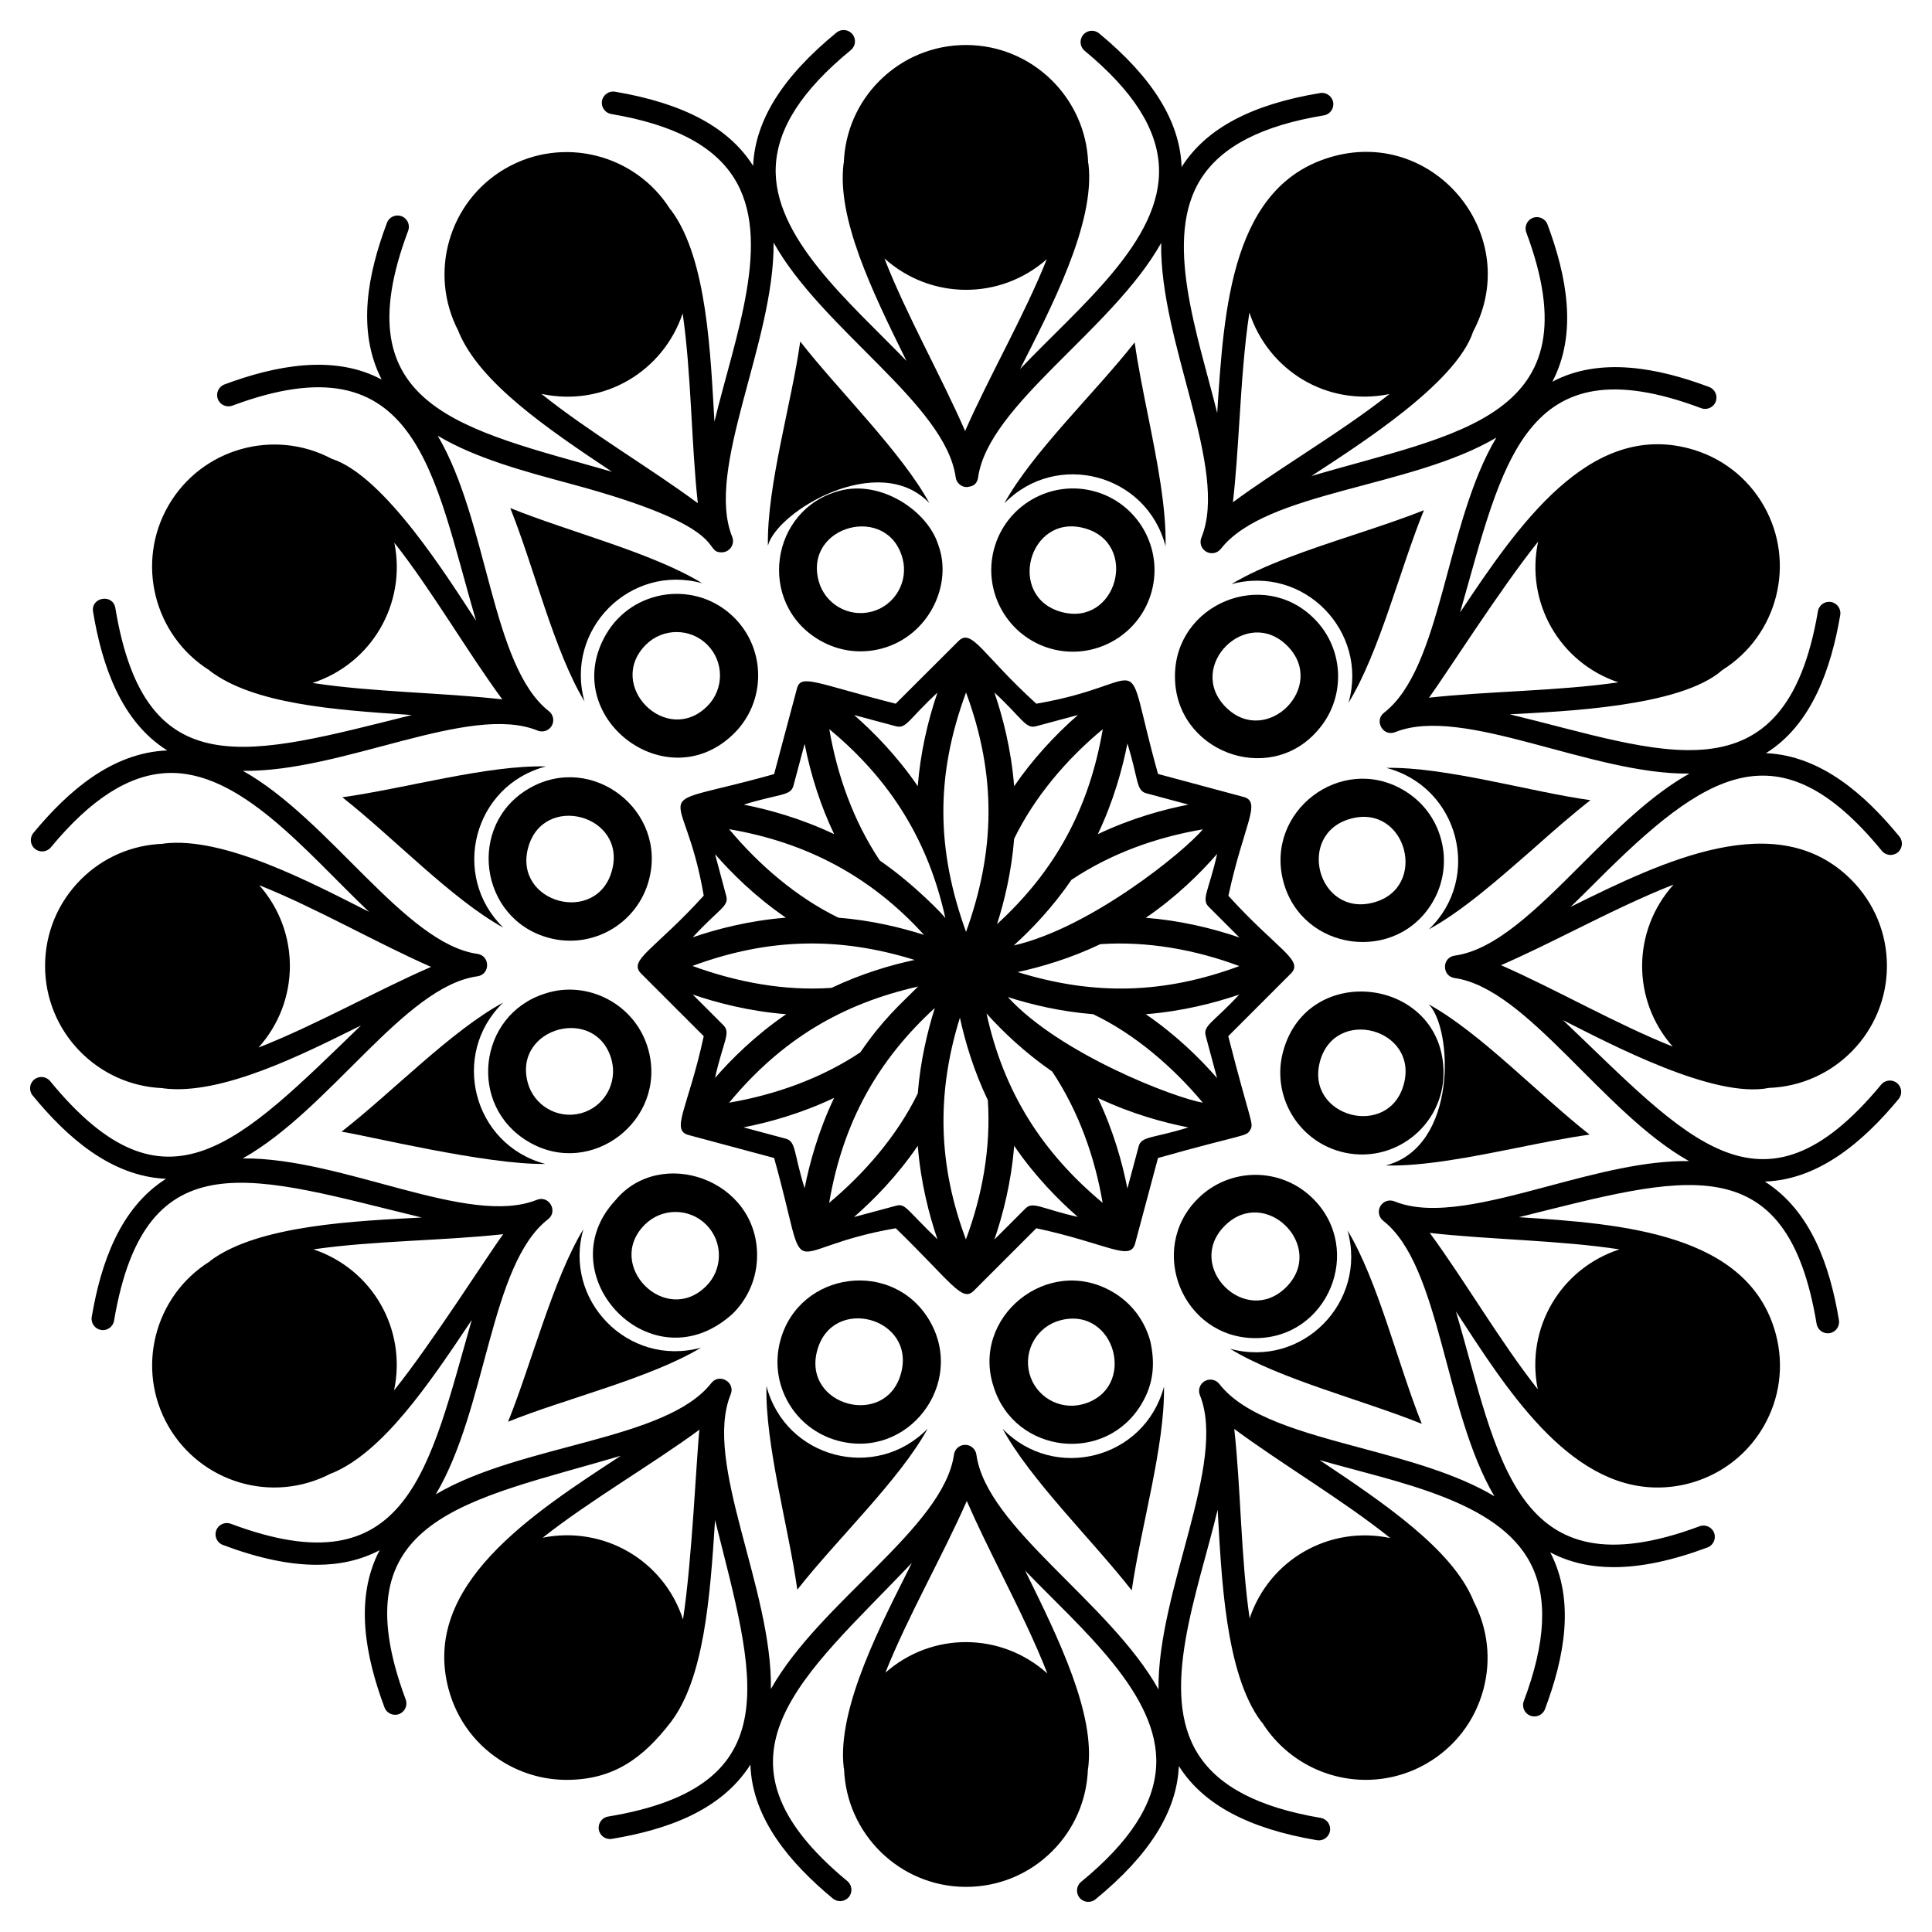
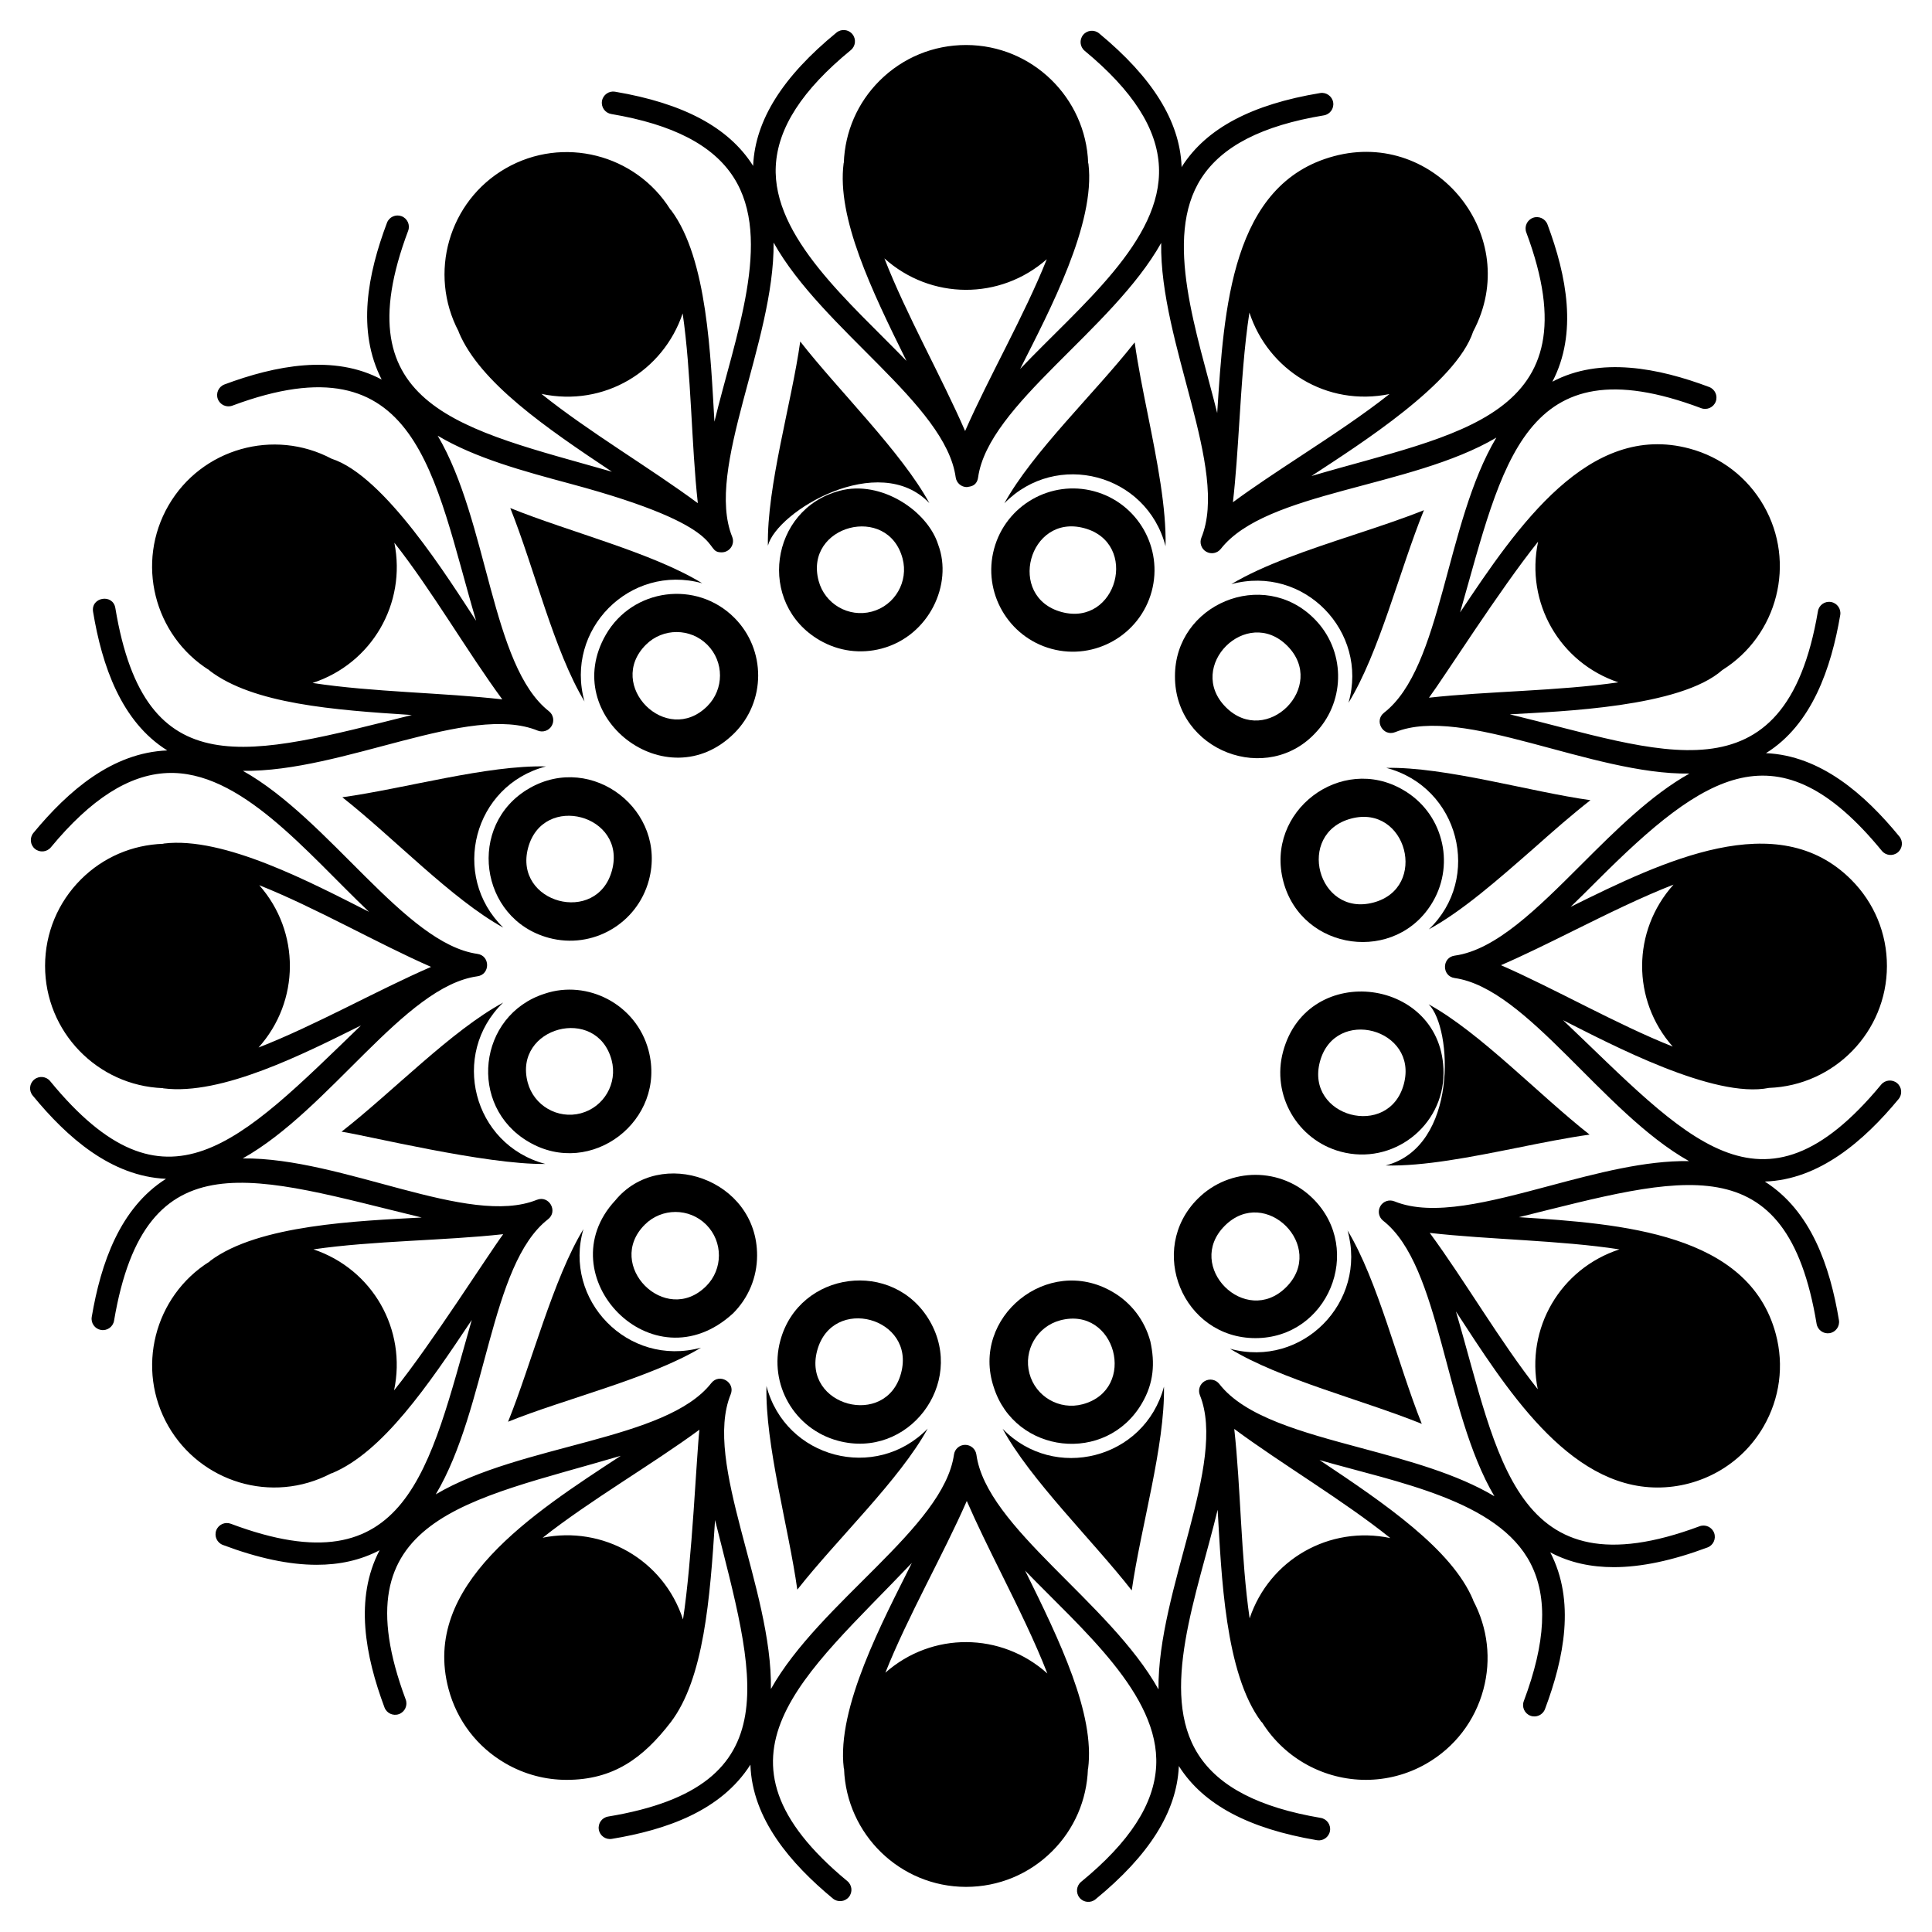
<svg xmlns="http://www.w3.org/2000/svg" fill="#000000" width="800px" height="800px" version="1.1" viewBox="144 144 512 512">
  <g>
    <path d="m157.29 430.51c-1.047-1.281-2.938-1.469-4.219-0.418-1.281 1.047-1.469 2.938-0.418 4.219 9.168 11.191 20.848 21.434 35.34 22.086-12.199 7.715-17.266 22.348-19.68 36.598-0.277 1.633 0.824 3.18 2.457 3.457 1.625 0.277 3.188-0.824 3.457-2.457 8.336-49.25 37.484-37.973 81.531-27.344-16.809 0.914-43.266 1.879-56.066 11.5-0.066 0.051-0.098 0.121-0.156 0.176-14.684 9.195-19.625 28.473-10.918 43.621 8.496 14.777 27.355 20.797 43.164 12.504 0.078-0.027 0.16-0.016 0.238-0.051 13.402-5.617 25.41-23.184 37-40.598-11.328 39.512-16.832 71.68-63.852 54.008-1.543-0.582-3.281 0.199-3.863 1.75s0.203 3.281 1.754 3.863c9.332 3.512 17.582 5.262 24.867 5.262 5.922 0 11.516-1.152 16.676-3.863-6.727 12.828-3.793 28.043 1.289 41.664 0.582 1.555 2.312 2.344 3.859 1.762 1.551-0.578 2.34-2.305 1.766-3.856-18.02-48.312 16.398-52.594 56.996-64.59-23.453 15.355-52.965 34.25-45.648 61.785 2.227 8.375 7.582 15.379 15.078 19.723 5.109 2.961 10.695 4.371 16.215 4.371 12.375 0 20.254-5.734 27.602-15.285 8.785-11.555 10.406-32.727 11.738-53.57 10.273 41.121 20.484 70.492-28.34 78.578-1.633 0.27-2.742 1.816-2.469 3.449 0.27 1.645 1.824 2.738 3.445 2.469 14.344-2.375 28.906-7.363 36.734-19.668 0.449 14.398 10.719 26.262 21.859 35.48 1.266 1.051 3.16 0.883 4.223-0.398 1.055-1.277 0.879-3.164-0.398-4.223-39.863-32.988-11.512-54.195 17.098-84.32-7.644 15.289-19.988 38.371-18.039 54.367 0.008 0.082 0.059 0.148 0.074 0.227 0.629 17.312 14.832 31.227 32.27 31.254h0.055c8.625 0 16.738-3.359 22.848-9.465 5.84-5.836 9.145-13.516 9.453-21.73 0.012-0.059 0.047-0.109 0.055-0.172 1.824-14.445-7.41-33.672-16.699-52.445 14.898 15.438 35.676 32.859 34.734 51.719-0.504 10.141-7.012 20.199-19.887 30.75-1.281 1.051-1.469 2.941-0.418 4.223 1.047 1.285 2.941 1.465 4.219 0.418 14.266-11.688 21.484-23.164 22.078-35.09 0.004-0.09-0.004-0.18 0-0.27 0.043 0.07 0.078 0.145 0.121 0.211 6.422 10.043 18.359 16.414 36.488 19.484 1.609 0.281 3.18-0.809 3.457-2.457 0.277-1.633-0.824-3.18-2.457-3.457-16.363-2.769-26.977-8.266-32.438-16.801-10.543-16.473-0.273-42.434 5.125-64.863 1.012 17.176 1.902 43.336 11.57 56.191 0.059 0.078 0.148 0.105 0.211 0.176 6.125 9.734 16.645 15.215 27.473 15.215 5.465 0 11-1.387 16.066-4.297 7.496-4.312 12.859-11.293 15.105-19.648 2.141-7.977 1.16-16.289-2.688-23.562-0.02-0.055-0.012-0.109-0.031-0.164-5.637-13.426-23.266-25.461-40.703-37.078 20.613 5.918 47.309 10.617 55.93 27.41 4.629 9.016 4.035 20.949-1.801 36.48-0.582 1.551 0.203 3.281 1.754 3.863 1.543 0.582 3.281-0.199 3.863-1.75 5.094-13.551 8.066-28.707 1.398-41.543 5.238 2.781 10.914 3.922 16.82 3.922 7.277 0 15.52-1.738 24.84-5.215 1.551-0.578 2.34-2.309 1.766-3.859-0.582-1.551-2.312-2.34-3.859-1.762-49.309 18.391-53.23-18.512-64.566-56.93 12.914 19.734 29.496 46.66 53.43 46.66 11.191 0 22.082-5.781 28.074-16.121 4.336-7.481 5.496-16.207 3.262-24.57-7.16-26.758-40.801-29.195-68.07-30.949 43.121-10.703 70.934-19.773 78.887 28.266 0.273 1.637 1.844 2.742 3.449 2.469 1.633-0.27 2.738-1.816 2.469-3.449-2.375-14.332-7.387-28.945-19.648-36.727 14.391-0.48 26.23-10.711 35.457-21.863 1.055-1.277 0.879-3.164-0.398-4.223-1.266-1.051-3.16-0.883-4.223 0.398-31.891 38.543-51.555 14.039-84.312-17.09 12.656 6.391 40.039 20.902 54.586 17.957 17.309-0.629 31.227-14.832 31.258-32.27 0.016-8.648-3.348-16.785-9.465-22.906-19.543-19.566-49.852-4.934-74.355 7.199 2.336-2.254 4.68-4.594 7.051-6.961 28.57-28.531 48.012-41.336 75.422-7.887 1.047 1.277 2.934 1.465 4.219 0.418 1.281-1.051 1.469-2.941 0.418-4.223-9.18-11.203-20.887-21.453-35.352-22.078 12.172-7.543 17.305-22.543 19.688-36.605 0.277-1.633-0.824-3.18-2.457-3.457-1.637-0.281-3.188 0.824-3.457 2.457-8.727 51.539-42.152 36.816-81.664 27.312 13.695-0.797 45.23-1.859 56.344-11.742 14.68-9.199 19.629-28.461 10.941-43.578-4.312-7.496-11.289-12.863-19.648-15.105-26.664-7.16-45.543 20.52-60.801 43.422 11.305-39.371 16.73-71.855 63.887-54.129 1.547 0.582 3.277-0.199 3.863-1.75 0.582-1.551-0.203-3.281-1.754-3.863-13.363-5.023-28.883-8.125-41.543-1.398 6.727-12.828 3.797-28.035-1.289-41.668-0.582-1.551-2.312-2.344-3.859-1.766-1.551 0.578-2.34 2.309-1.766 3.859 18.395 49.309-18.508 53.227-56.926 64.566 0.18-0.121 0.352-0.234 0.531-0.352 12.035-7.914 37.793-24.188 42.324-37.949 13.312-25.133-9.852-53.707-36.887-46.461-27.211 7.277-29.164 40.312-30.949 68.07-5.191-20.895-14.461-46.34-4.227-62.203 5.492-8.516 16.121-13.973 32.492-16.68 1.633-0.27 2.742-1.816 2.469-3.449-0.27-1.637-1.863-2.742-3.445-2.469-18.133 3-30.09 9.328-36.551 19.348-0.066 0.105-0.117 0.215-0.184 0.316-0.004-0.121 0.008-0.242 0.004-0.363-0.547-11.91-7.695-23.398-21.855-35.117-1.27-1.051-3.164-0.883-4.223 0.398-1.055 1.277-0.879 3.164 0.398 4.223 12.785 10.582 19.227 20.648 19.684 30.77 0.898 19.531-20.949 36.883-36.789 53.551 7.836-15.52 20.031-38.508 18.105-54.367-0.012-0.082-0.059-0.148-0.074-0.23-0.625-17.309-14.852-31.227-32.32-31.258h-0.059c-8.641 0-16.77 3.356-22.895 9.457-5.859 5.84-9.18 13.531-9.484 21.758-0.012 0.055-0.043 0.094-0.051 0.148-1.836 14.422 7.379 33.605 16.66 52.348-14.875-15.395-35.574-32.789-34.637-51.609 0.504-10.141 7.012-20.199 19.887-30.754 1.281-1.051 1.469-2.941 0.418-4.223s-2.938-1.465-4.219-0.418c-14.266 11.688-21.484 23.168-22.078 35.094-0.004 0.09 0.004 0.18 0 0.266-0.043-0.07-0.074-0.145-0.121-0.211-6.422-10.043-18.363-16.414-36.488-19.484-1.602-0.273-3.184 0.82-3.457 2.457-0.277 1.633 0.824 3.18 2.457 3.457 16.363 2.769 26.977 8.266 32.438 16.801 10.52 16.434 0.324 42.277-5.094 64.734-1.02-17.062-1.816-43.184-11.5-56.07-0.051-0.066-0.125-0.102-0.184-0.164-9.195-14.68-28.477-19.613-43.617-10.91-15.16 8.715-20.586 27.895-12.488 43.238 0.02 0.055 0.012 0.113 0.031 0.168 5.617 13.402 23.184 25.41 40.59 37-39.469-11.309-71.68-16.832-54-63.852 0.582-1.551-0.203-3.281-1.754-3.863-1.547-0.582-3.281 0.199-3.863 1.754-5.121 13.625-8.039 28.59-1.398 41.539-12.641-6.793-28.273-3.703-41.66 1.293-1.551 0.578-2.34 2.305-1.766 3.856 0.582 1.555 2.312 2.34 3.859 1.762 49.402-18.422 53.258 18.664 64.586 57-7.211-10.984-24.238-38.414-38.277-42.926-15.301-8.109-34.465-2.754-43.227 12.355-8.77 15.125-3.883 34.441 10.793 43.684 0.047 0.039 0.07 0.098 0.121 0.137 11.551 8.785 32.723 10.406 53.562 11.738-43.211 10.785-70.668 19.379-78.57-28.34-0.633-3.898-6.555-2.926-5.902 0.992 2.348 14.18 7.418 29.098 19.66 36.734-14.555 0.582-26.191 10.641-35.469 21.855-1.055 1.277-0.879 3.168 0.398 4.223 1.262 1.051 3.16 0.883 4.223-0.398 10.582-12.789 20.645-19.227 30.77-19.691 19.414-0.883 36.98 21.047 53.547 36.785-15.27-7.711-38.422-20.031-54.363-18.102-0.078 0.008-0.141 0.055-0.219 0.07-8.203 0.289-15.883 3.578-21.73 9.402-6.137 6.117-9.527 14.254-9.539 22.918-0.031 17.488 13.863 31.773 31.195 32.434 0.059 0.012 0.105 0.047 0.164 0.055 15.492 1.965 37.348-9.234 52.355-16.664-32.281 31.18-51.672 52.207-82.371 14.75zm91.141 81.957c3.414-16.152-5.688-32.117-21.363-37.375 15.848-2.305 34.723-2.297 50.289-4.019-3.973 5.363-18.898 28.91-28.926 41.395zm76.574 60.703c-5.188-15.895-21.262-24.883-37.195-21.656 12.598-9.941 28.922-19.348 41.543-28.625-0.758 6.637-1.926 34.543-4.348 50.281zm96.555 14.32c-12.242-10.996-30.59-11.105-42.926-0.207 5.926-14.91 15.305-31.176 21.574-45.512 2.66 6.121 5.856 12.582 9.188 19.309 4.41 8.906 8.883 17.953 12.164 26.41zm90.887-35.887c-16.113-3.402-32.051 5.672-37.281 21.277-2.316-15.824-2.34-34.656-4.074-50.195 12.578 9.32 28.879 18.902 41.355 28.918zm60.719-76.504c-15.656 5.106-24.914 20.934-21.645 37.066-9.934-12.566-19.352-28.844-28.625-41.434 15.508 1.777 34.492 1.934 50.27 4.367zm-12.074-84.5c8.906-4.41 17.953-8.879 26.406-12.164-11.023 12.266-11.09 30.609-0.211 42.922-14.914-5.93-31.184-15.309-45.512-21.57 6.129-2.656 12.59-5.856 19.316-9.188zm-9.48-103.05c-3.414 16.133 5.699 32.055 21.273 37.277-15.879 2.32-34.691 2.34-50.191 4.074 3.973-5.359 18.91-28.887 28.918-41.352zm-79.176-31.766c0.633-9.918 1.285-19.988 2.668-28.953 4.969 15.227 20.438 25.012 37.125 21.598-7.004 5.543-15.281 10.996-23.438 16.363-6.414 4.219-12.57 8.266-18.055 12.309 0.762-6.629 1.223-13.824 1.699-21.316zm-94.059-43.309c12.289 11.039 30.688 11.109 43.031 0.223-5.961 14.945-15.316 31.102-21.645 45.527-6.293-14.473-15.605-30.867-21.387-45.75zm-90.891 35.91c16.695 3.559 32.309-6.082 37.426-21.324 2.312 15.914 2.285 34.645 4.019 50.289-12.609-9.34-28.977-18.945-41.445-28.965zm-60.656 76.609c15.688-5.125 24.93-21.039 21.676-37.164 9.926 12.586 19.336 28.91 28.605 41.512-15.645-1.785-34.441-1.91-50.281-4.348zm-14.312 96.609c10.988-12.242 11.09-30.652 0.188-43.012 14.957 5.961 31.188 15.359 45.527 21.645-14.355 6.234-30.809 15.574-45.715 21.367zm57.992-18.871c3.43-0.469 3.441-5.453 0.012-5.941-19.25-2.719-39.152-35.637-62.156-48.512 26.531 0.395 60.062-18.023 78.121-10.66 1.387 0.562 2.977 0.02 3.727-1.273 0.75-1.293 0.43-2.945-0.746-3.867-15.297-11.973-16.07-50.34-29.48-73.016 9.984 5.953 22.727 9.398 35.223 12.758 43.633 11.719 34.66 18.156 40.043 18.156 2.106 0 3.582-2.137 2.781-4.121-7.266-18.016 11.254-51.633 10.973-77.973 12.93 23.145 45.598 42.859 48.258 62.215 0.207 1.484 1.469 2.586 2.969 2.59 0.391-0.156 2.602 0.035 2.973-2.578 2.727-19.277 35.59-39.07 48.516-62.129-0.43 26.539 18.043 59.973 10.66 78.098-0.566 1.387-0.023 2.977 1.277 3.727 1.293 0.75 2.941 0.43 3.867-0.746 11.973-15.301 50.34-16.074 73.016-29.484-13.613 22.82-14.309 60.906-29.754 72.898-2.723 2.117-0.266 6.441 2.961 5.148 18.004-7.25 52.047 11.352 77.969 10.98-10.145 5.672-19.504 14.98-28.652 24.121-11.652 11.637-22.664 22.633-33.555 24.129-3.434 0.473-3.441 5.457-0.012 5.941 19.238 2.723 39.184 35.652 62.102 48.512-11.645-0.184-24.426 3.211-36.953 6.555-15.91 4.246-30.934 8.258-41.117 4.109-1.387-0.566-2.977-0.023-3.727 1.273-0.75 1.293-0.43 2.941 0.746 3.867 15.297 11.969 16.074 50.344 29.484 73.016-9.984-5.953-22.727-9.398-35.227-12.758-15.91-4.273-30.93-8.312-37.672-16.996-0.922-1.188-2.57-1.504-3.867-0.762-1.297 0.746-1.848 2.332-1.285 3.723 7.266 18.016-11.25 51.633-10.973 77.973-12.926-23.141-45.598-42.863-48.258-62.215-0.207-1.48-1.469-2.586-2.969-2.59h-0.004c-1.496 0-2.758 1.098-2.969 2.578-2.738 19.34-35.562 39.027-48.516 62.133 0.43-26.539-18.043-59.98-10.656-78.098 1.305-3.207-3.004-5.707-5.141-2.981-11.969 15.297-50.344 16.074-73.016 29.484 13.602-22.805 14.312-60.906 29.75-72.898 2.723-2.117 0.266-6.441-2.961-5.152-18.113 7.301-51.43-11.242-77.945-10.973 23.105-12.934 42.816-45.598 62.184-48.262z" />
    <path d="m390.29 277.33c-7.324-13.469-24.156-29.926-34.219-42.824-2.262 16.234-8.871 38.324-8.566 54.102 2.406-9.156 29.434-25.281 42.785-11.277z" />
    <path d="m409.74 522.68c-0.012-0.016-0.027-0.031-0.039-0.047 7.297 13.488 24.008 29.75 34.219 42.84 2.41-16.793 8.812-38.281 8.547-54.004-5.141 19.324-29.145 25.234-42.727 11.211z" />
    <path d="m347.12 511.3c-0.375 15.535 5.859 37.438 8.176 53.973 10.676-13.574 27.035-29.02 34.551-42.672-13.801 14.141-37.711 7.906-42.727-11.301z" />
    <path d="m452.88 288.75c0.25-10.051-2.219-22.559-4.684-34.824-1.359-6.75-2.656-13.215-3.492-19.191-10.621 13.5-27.02 29.004-34.543 42.652 13.812-14.133 37.727-7.859 42.719 11.363z" />
    <path d="m366.49 274.07c-18.477 4.875-21.98 29.891-5.269 39.605 5 2.906 10.812 3.684 16.395 2.211 12.645-3.352 18.922-17.109 15.035-27.477-2.777-9.008-15.195-17.312-26.16-14.34zm8.555 32.016-0.02 0.004c-6.133 1.633-12.453-2.031-14.082-8.164-3.918-14.734 18.344-20.594 22.25-5.914 1.625 6.121-2.031 12.438-8.148 14.074z" />
    <path d="m422.69 315.96c11.488 3.106 23.414-3.731 26.52-15.246 3.109-11.516-3.727-23.414-15.246-26.523-11.488-3.102-23.406 3.707-26.52 15.25-3.113 11.512 3.727 23.41 15.246 26.52zm8.613-32 0.02 0.004c14.676 3.961 8.723 26.168-5.977 22.23-14.727-3.977-8.723-26.168 5.957-22.234z" />
    <path d="m446.64 515.86c3.109-5.293 3.492-10.609 2.211-16.395-1.512-5.582-5.078-10.27-10.074-13.137-17.113-9.949-37.605 6.742-31.43 25.27 5.621 17.758 29.824 20.547 39.293 4.262zm-21.691-21.953c14.742-3.922 20.641 18.301 5.961 22.234l-0.02 0.004c-6.133 1.633-12.453-2.031-14.082-8.164-1.629-6.121 2.023-12.434 8.141-14.074z" />
    <path d="m350.79 499.28c-3.125 11.57 3.723 23.414 15.246 26.523 18.656 5.047 33.906-15.105 24.395-31.668-9.594-16.664-34.66-13.34-39.641 5.144zm31.996 8.641c-3.969 14.703-26.191 8.691-22.227-6.004 4-14.816 26.211-8.762 22.227 6.004z" />
    <path d="m522.66 390.28c8.836-4.805 18.484-13.293 27.941-21.586 5.152-4.574 10.113-8.914 14.883-12.637-15.867-2.207-38.41-8.871-54.102-8.566 19.379 5.098 25.449 29.277 11.277 42.789z" />
    <path d="m277.31 409.73c0.016-0.016 0.031-0.027 0.043-0.039-13.758 7.441-29.242 23.609-42.84 34.219 6.09 0.875 38.348 8.809 54.004 8.547-19.281-5.133-25.266-29.117-11.207-42.727z" />
    <path d="m288.69 347.11c-15.637-0.379-37.148 5.82-53.973 8.176 13.508 10.621 29.023 27.035 42.668 34.551-14.137-13.805-7.906-37.711 11.305-42.727z" />
    <path d="m511.24 452.86c10.051 0.25 22.559-2.219 34.824-4.684 6.75-1.359 13.215-2.656 19.191-3.492-13.5-10.617-29.004-27.02-42.652-34.539 6.363 6.215 7.859 37.723-11.363 42.715z" />
    <path d="m484.1 377.61c4.922 18.562 30.047 21.906 39.645 5.309 2.973-5.109 3.613-11.113 2.172-16.43-1.473-5.582-5.039-10.23-10.039-13.137-16.48-9.676-36.691 5.644-31.777 24.258zm23.871 5.574c-14.824 3.941-20.703-18.316-5.914-22.25 14.727-3.914 20.605 18.344 5.914 22.25z" />
    <path d="m526.55 428.32c0-25.18-35.977-29.887-42.52-5.644-3.106 11.488 3.731 23.414 15.246 26.52 13.766 3.723 27.273-6.703 27.273-20.875zm-10.52 2.973-0.004 0.02c-3.961 14.68-26.168 8.719-22.23-5.977 3.977-14.727 26.168-8.723 22.234 5.957z" />
    <path d="m315.87 422.36c-3.254-12.277-16.258-18.809-27.477-15.035-17.758 5.625-20.547 29.828-4.262 39.297 16.527 9.699 36.629-5.731 31.738-24.262zm-32.02 8.531-0.004-0.02c-3.906-14.688 18.301-20.641 22.238-5.941 1.637 6.152-2.027 12.473-8.16 14.105-6.121 1.625-12.438-2.027-14.074-8.145z" />
    <path d="m289.43 392.54c11.57 3.125 23.414-3.723 26.523-15.246 4.984-18.438-14.973-33.984-31.668-24.395-16.688 9.609-13.301 34.664 5.144 39.641zm16.758-17.906-0.004 0.02c-3.961 14.684-26.168 8.723-22.23-5.977 3.973-14.727 26.168-8.723 22.234 5.957z" />
    <path d="m469.96 501.43c13.355 8.148 35.082 13.535 50.828 19.906-6.414-16.027-11.613-37.922-19.676-51.254 5.328 18.977-11.984 36.613-31.152 31.348z" />
    <path d="m330.1 298.57c-13.328-8.145-35.148-13.566-50.871-19.926 6.391 15.973 11.609 37.902 19.668 51.238-5.328-19.027 12.059-36.598 31.203-31.312z" />
    <path d="m304.57 312.18c-12.59 21.809 16.215 43.871 34.004 26.145 8.434-8.395 8.477-22.141 0.055-30.59-10.062-10.102-26.977-7.824-34.059 4.445zm26.887 2.703c4.473 4.488 4.465 11.781-0.016 16.258-10.805 10.766-27.027-5.523-16.281-16.273l0.016-0.016c4.5-4.481 11.801-4.469 16.281 0.031z" />
    <path d="m298.62 469.73c-8 13.074-13.879 35.98-19.977 51.047 14.867-6.031 37.676-11.508 51.137-19.633-19.473 5.316-36.629-12.789-31.16-31.414z" />
    <path d="m501.38 330.2c-0.004 0.02-0.012 0.039-0.02 0.055 8.184-13.309 13.52-35.07 19.992-51.051-5.711 2.289-12.098 4.394-18.773 6.598-11.754 3.879-23.719 7.875-32.266 13.004 19.301-5.215 36.422 12.621 31.066 31.395z" />
    <path d="m307.04 462.14c-18.301 19.711 9.805 49.629 31.258 29.883 4.078-4.102 6.324-9.512 6.34-15.297 0.062-20.246-25.684-29.078-37.598-14.586zm24.098 22.699c-10.805 10.762-27.008-5.59-16.246-16.309 4.484-4.469 11.781-4.465 16.262 0.016l0.016 0.016c4.477 4.496 4.465 11.797-0.031 16.277z" />
    <path d="m492.98 337.82c7.707-8.434 7.523-21.617-0.664-29.824-13.574-13.676-36.988-3.871-36.938 15.238-0.055 19.797 24.648 29.199 37.602 14.586zm-7.848-22.684 0.016 0.016c10.73 10.77-5.531 27.023-16.289 16.266-10.77-10.805 5.527-27.023 16.273-16.281z" />
    <path d="m492.03 461.72c-8.438-8.473-22.121-8.5-30.594-0.059-13.57 13.516-3.988 36.918 15.227 36.957 19.234 0.027 28.879-23.344 15.367-36.898zm-23.461 7.125 0.016-0.016c10.773-10.734 27.02 5.531 16.262 16.289-10.809 10.77-27.027-5.527-16.277-16.273z" />
-     <path d="m355.2 326.47-6.051 22.676c-35.598 9.969-24.031 0.637-18.652 32.211-12.961 14.289-20.16 17.078-16.59 20.648l16.59 16.59c-4.078 18.918-8.895 24.883-4.027 26.195l22.676 6.09c9.949 35.523 0.457 24.066 32.25 18.621 14.887 14.508 17.562 19.672 20.648 16.586l16.59-16.59c18.902 4.07 24.891 8.902 26.191 4.023l6.055-22.641c23.258-6.547 23.371-5.594 24.422-7.426 1.059-1.828 0.191-1.406-5.801-24.859l16.586-16.59c3.562-3.562-3.57-6.297-16.551-20.613 4.078-18.918 8.895-24.883 4.027-26.195l-22.676-6.09c-9.949-35.523-0.457-24.066-32.25-18.617-14.27-12.945-17.082-20.16-20.641-16.594l-16.629 16.594c-21.289-5.41-25.094-7.996-26.168-4.019zm39.348 60.918c0-0.395-8.242-9.047-17.402-15.348-7.047-10.574-11.32-22.754-13.371-34.801 16.41 13.582 26.32 29.832 30.773 50.148zm-40.281-35.156 2.965-11.094c1.691 8.582 4.363 16.68 7.828 23.926-8.855-4.219-17.441-6.543-23.953-7.828 9.512-2.957 12.426-2.254 13.16-5.004zm34.621 39.535c-0.039-0.039-0.039-0.039-0.078-0.039-6.086-1.938-13.875-3.836-22.633-4.535-11.055-5.387-21.039-13.965-28.949-23.449 20.262 3.449 37.473 12.363 51.66 28.023zm-52.418-10.293-2.973-11.113c4.359 5.008 10.668 11.285 18.77 16.832-9.797 0.77-18.41 3.051-24.691 5.203 7.023-7.617 9.621-8.199 8.895-10.922zm49.902 16.918c-6.238 1.32-13.992 3.606-22.012 7.402-12.43 0.867-25.125-1.504-36.855-5.812 20.223-7.477 38.914-7.793 58.867-1.59zm-52.891 31.273c2.176-9.703 4.258-11.945 2.242-13.957l-8.148-8.148c6.301 2.156 14.938 4.441 24.766 5.215-8.141 5.562-14.48 11.867-18.859 16.891zm53.82-24.219c-4.941 4.941-9.312 8.68-15.309 17.441-10.387 6.926-22.617 11.254-34.762 13.332 13.949-16.859 30.043-26.25 50.07-30.773zm-30.074 53.438c-2.938-9.441-2.242-12.379-4.992-13.121l-11.191-3.004c6.523-1.27 15.129-3.59 24.012-7.82-4.219 8.859-6.547 17.434-7.828 23.945zm34.527-47.777c-0.039 0.039-0.039 0.039-0.039 0.078-1.898 6.047-3.797 13.836-4.496 22.594-5.422 11.117-14.062 21.125-23.484 28.988 3.68-21.609 13.055-37.977 28.02-51.66zm-10.246 52.414-11.199 3.008c5.027-4.375 11.344-10.727 16.914-18.879 0.77 9.824 3.055 18.461 5.203 24.758-8.152-7.769-8.422-9.555-10.918-8.887zm18.465 8.934c-7.277-19.465-7.941-38.352-1.59-58.754 1.355 6.199 3.606 13.914 7.402 21.859 0.855 12.637-1.52 25.445-5.812 36.895zm15.77-8.188-8.215 8.215c2.164-6.309 4.461-14.973 5.234-24.832 5.555 8.133 11.852 14.461 16.871 18.84-9.625-2.156-11.879-4.234-13.891-2.223zm-10.305-51.691c4.262 4.766 10.113 10.348 17.402 15.387 7.039 10.562 11.316 22.738 13.371 34.801-15.926-13.285-26.199-29.199-30.773-50.188zm40.32 35.219-2.988 11.172c-1.281-6.523-3.609-15.141-7.844-24.027 8.875 4.227 17.473 6.555 23.996 7.836-9.445 2.949-12.43 2.269-13.164 5.019zm-34.664-39.559c6.047 1.938 13.836 3.836 22.594 4.535 11.039 5.242 21.27 14.105 29.066 23.445-7.519-1.277-37.891-12.922-51.66-27.98zm52.426 10.246 3.012 11.215c-4.379-5.027-10.73-11.352-18.891-16.926 9.828-0.77 18.465-3.055 24.766-5.207-6.723 7.293-9.621 8.168-8.887 10.918zm-49.828-16.871c6.199-1.355 13.953-3.602 21.898-7.402 12.516-0.855 25.34 1.496 36.855 5.812-20.043 7.406-38.465 7.859-58.754 1.59zm52.863-31.324c-2.18 9.715-4.269 11.988-2.254 13.996l8.164 8.164c-7.715-2.652-16.367-4.582-24.824-5.219 8.172-5.578 14.527-11.914 18.914-16.941zm-53.91 24.27c4.731-4.262 10.309-10.113 15.309-17.402 10.48-6.981 22.383-11.258 34.801-13.371-4.844 5.856-29.812 26.16-50.109 30.773zm30.129-53.535c2.984 9.598 2.266 12.469 5.016 13.207l11.16 2.996c-6.523 1.277-15.137 3.609-24.02 7.84 4.234-8.895 6.566-17.52 7.844-24.043zm-34.547 47.879c1.938-6.047 3.836-13.875 4.535-22.633 5.457-11.195 14.004-21.18 23.484-29.027-3.609 21.113-12.66 37.613-28.02 51.66zm10.289-52.43 11.145-2.992c-6.301 5.492-12.199 12.008-16.902 18.879-0.773-9.863-3.074-18.535-5.231-24.84 7.309 6.742 8.242 9.691 10.988 8.953zm-18.504-8.957c8.164 22.086 7.707 42.09 0 63.441-7.852-21.711-8.168-41.352 0-63.441zm-7.582 0.043c-2.668 7.766-4.578 16.414-5.207 24.797-5.555-8.129-11.848-14.469-16.867-18.855l11.117 2.973c2.727 0.73 3.398-1.965 10.957-8.914z" />
  </g>
</svg>